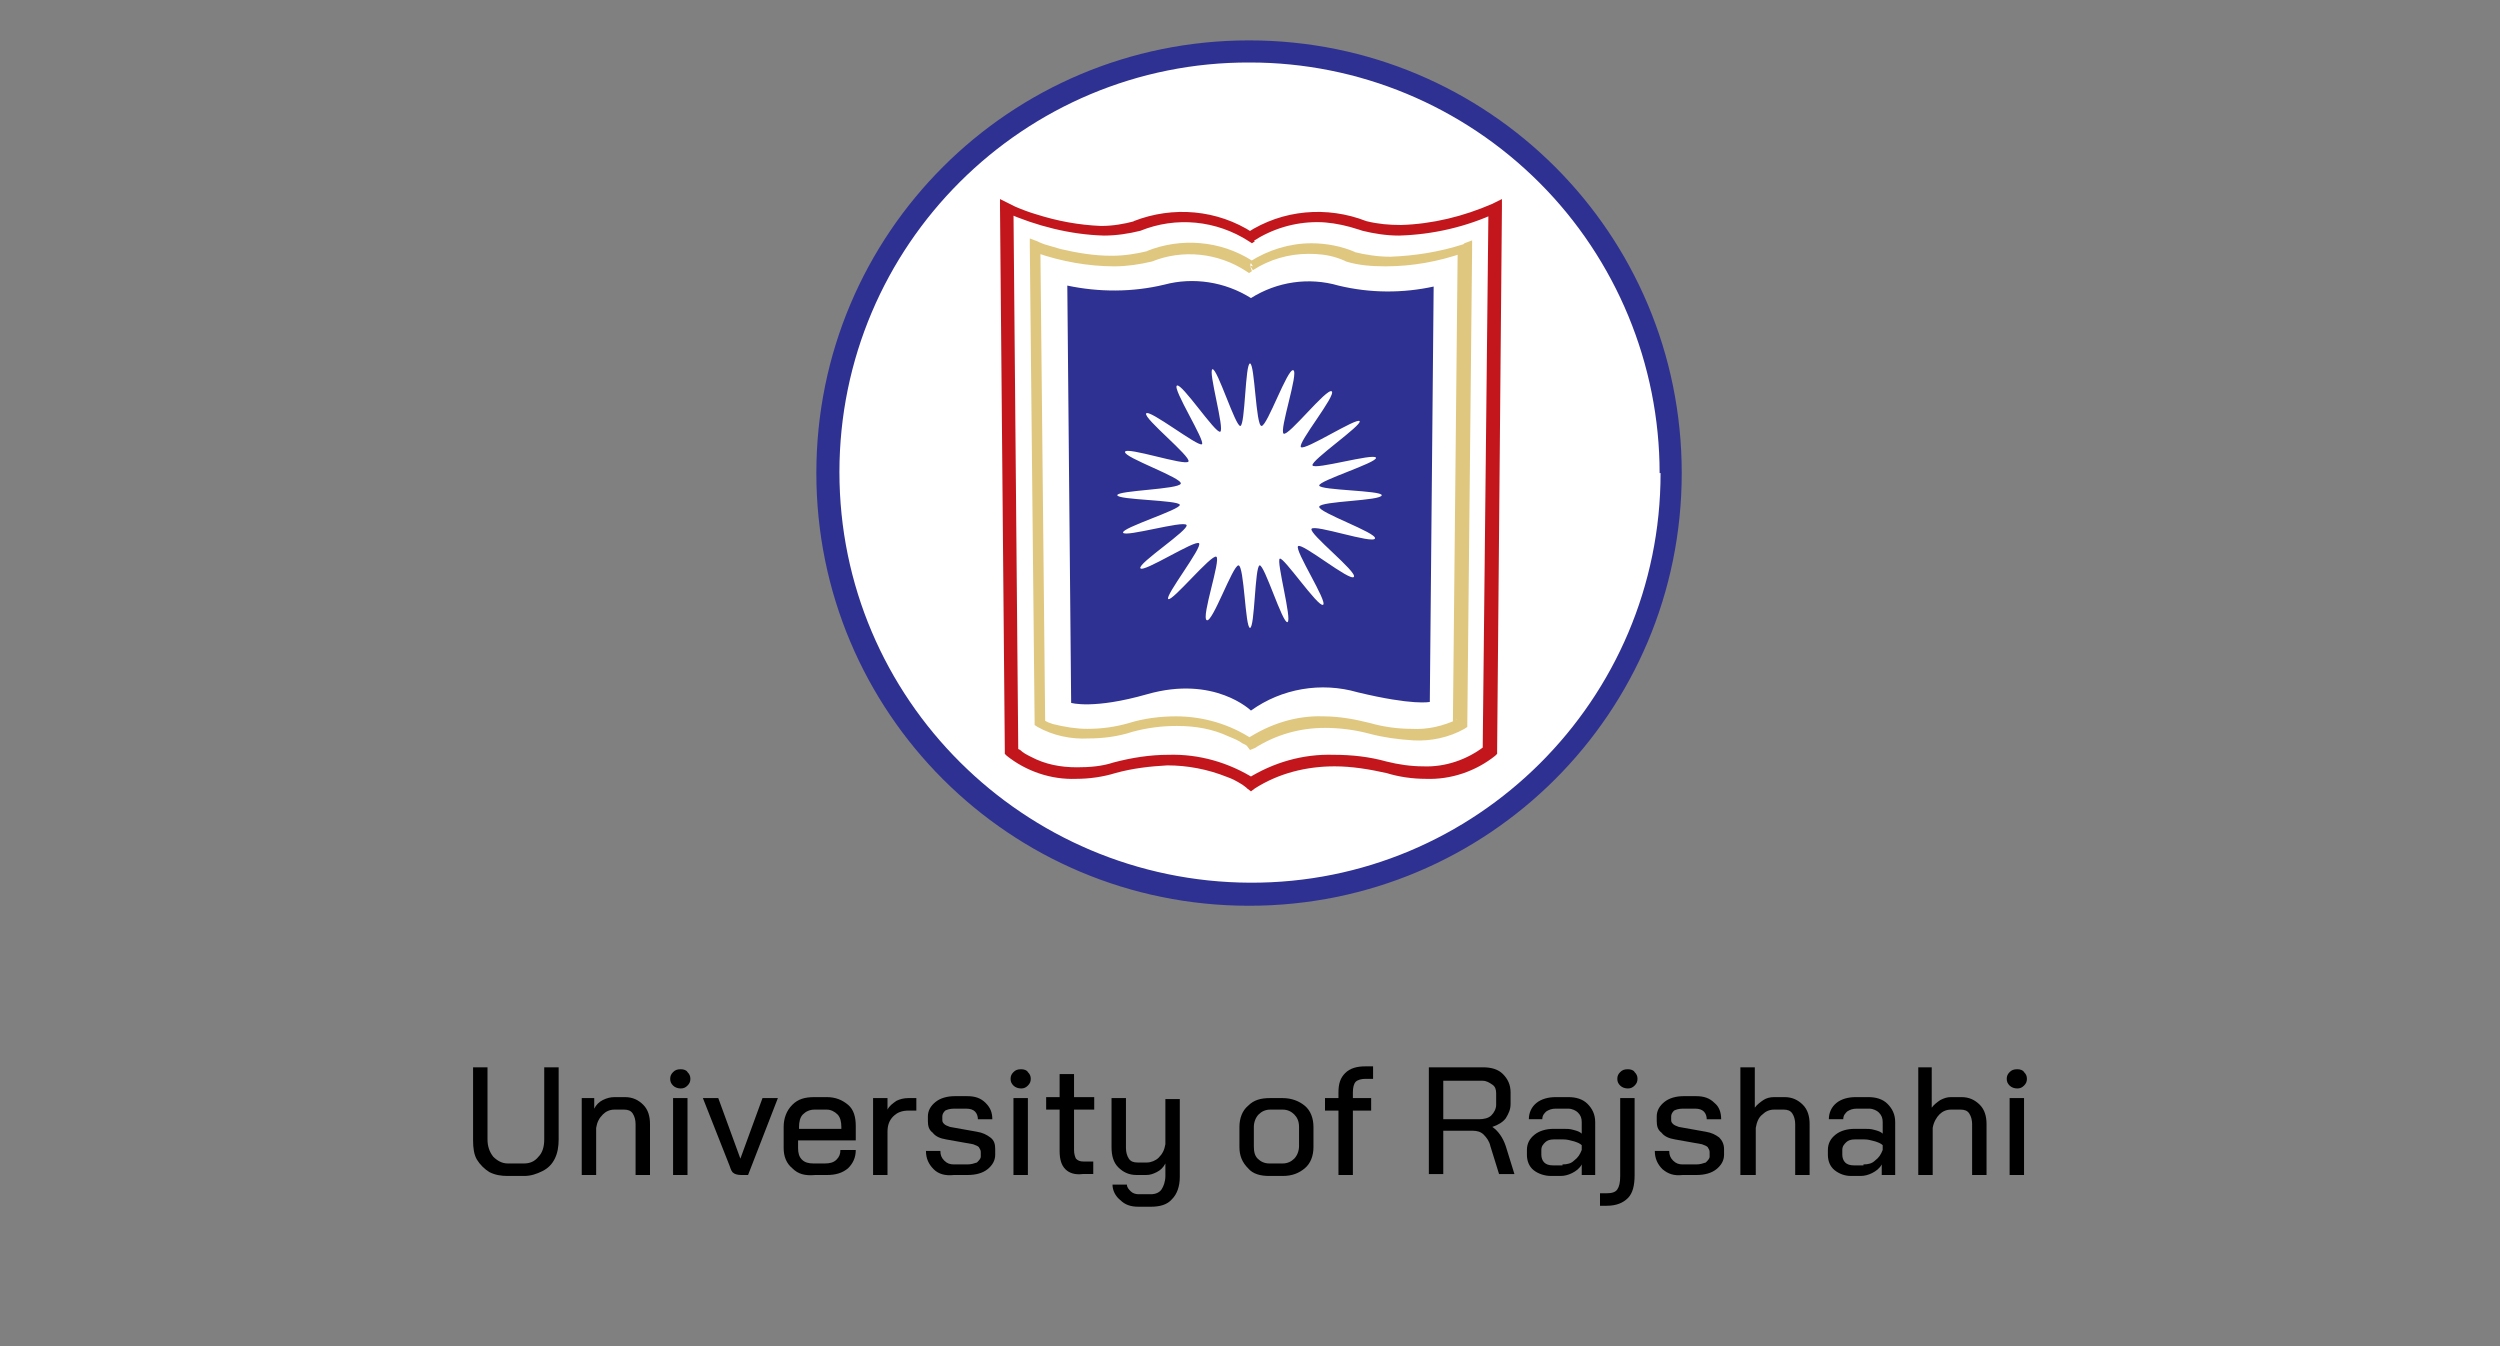
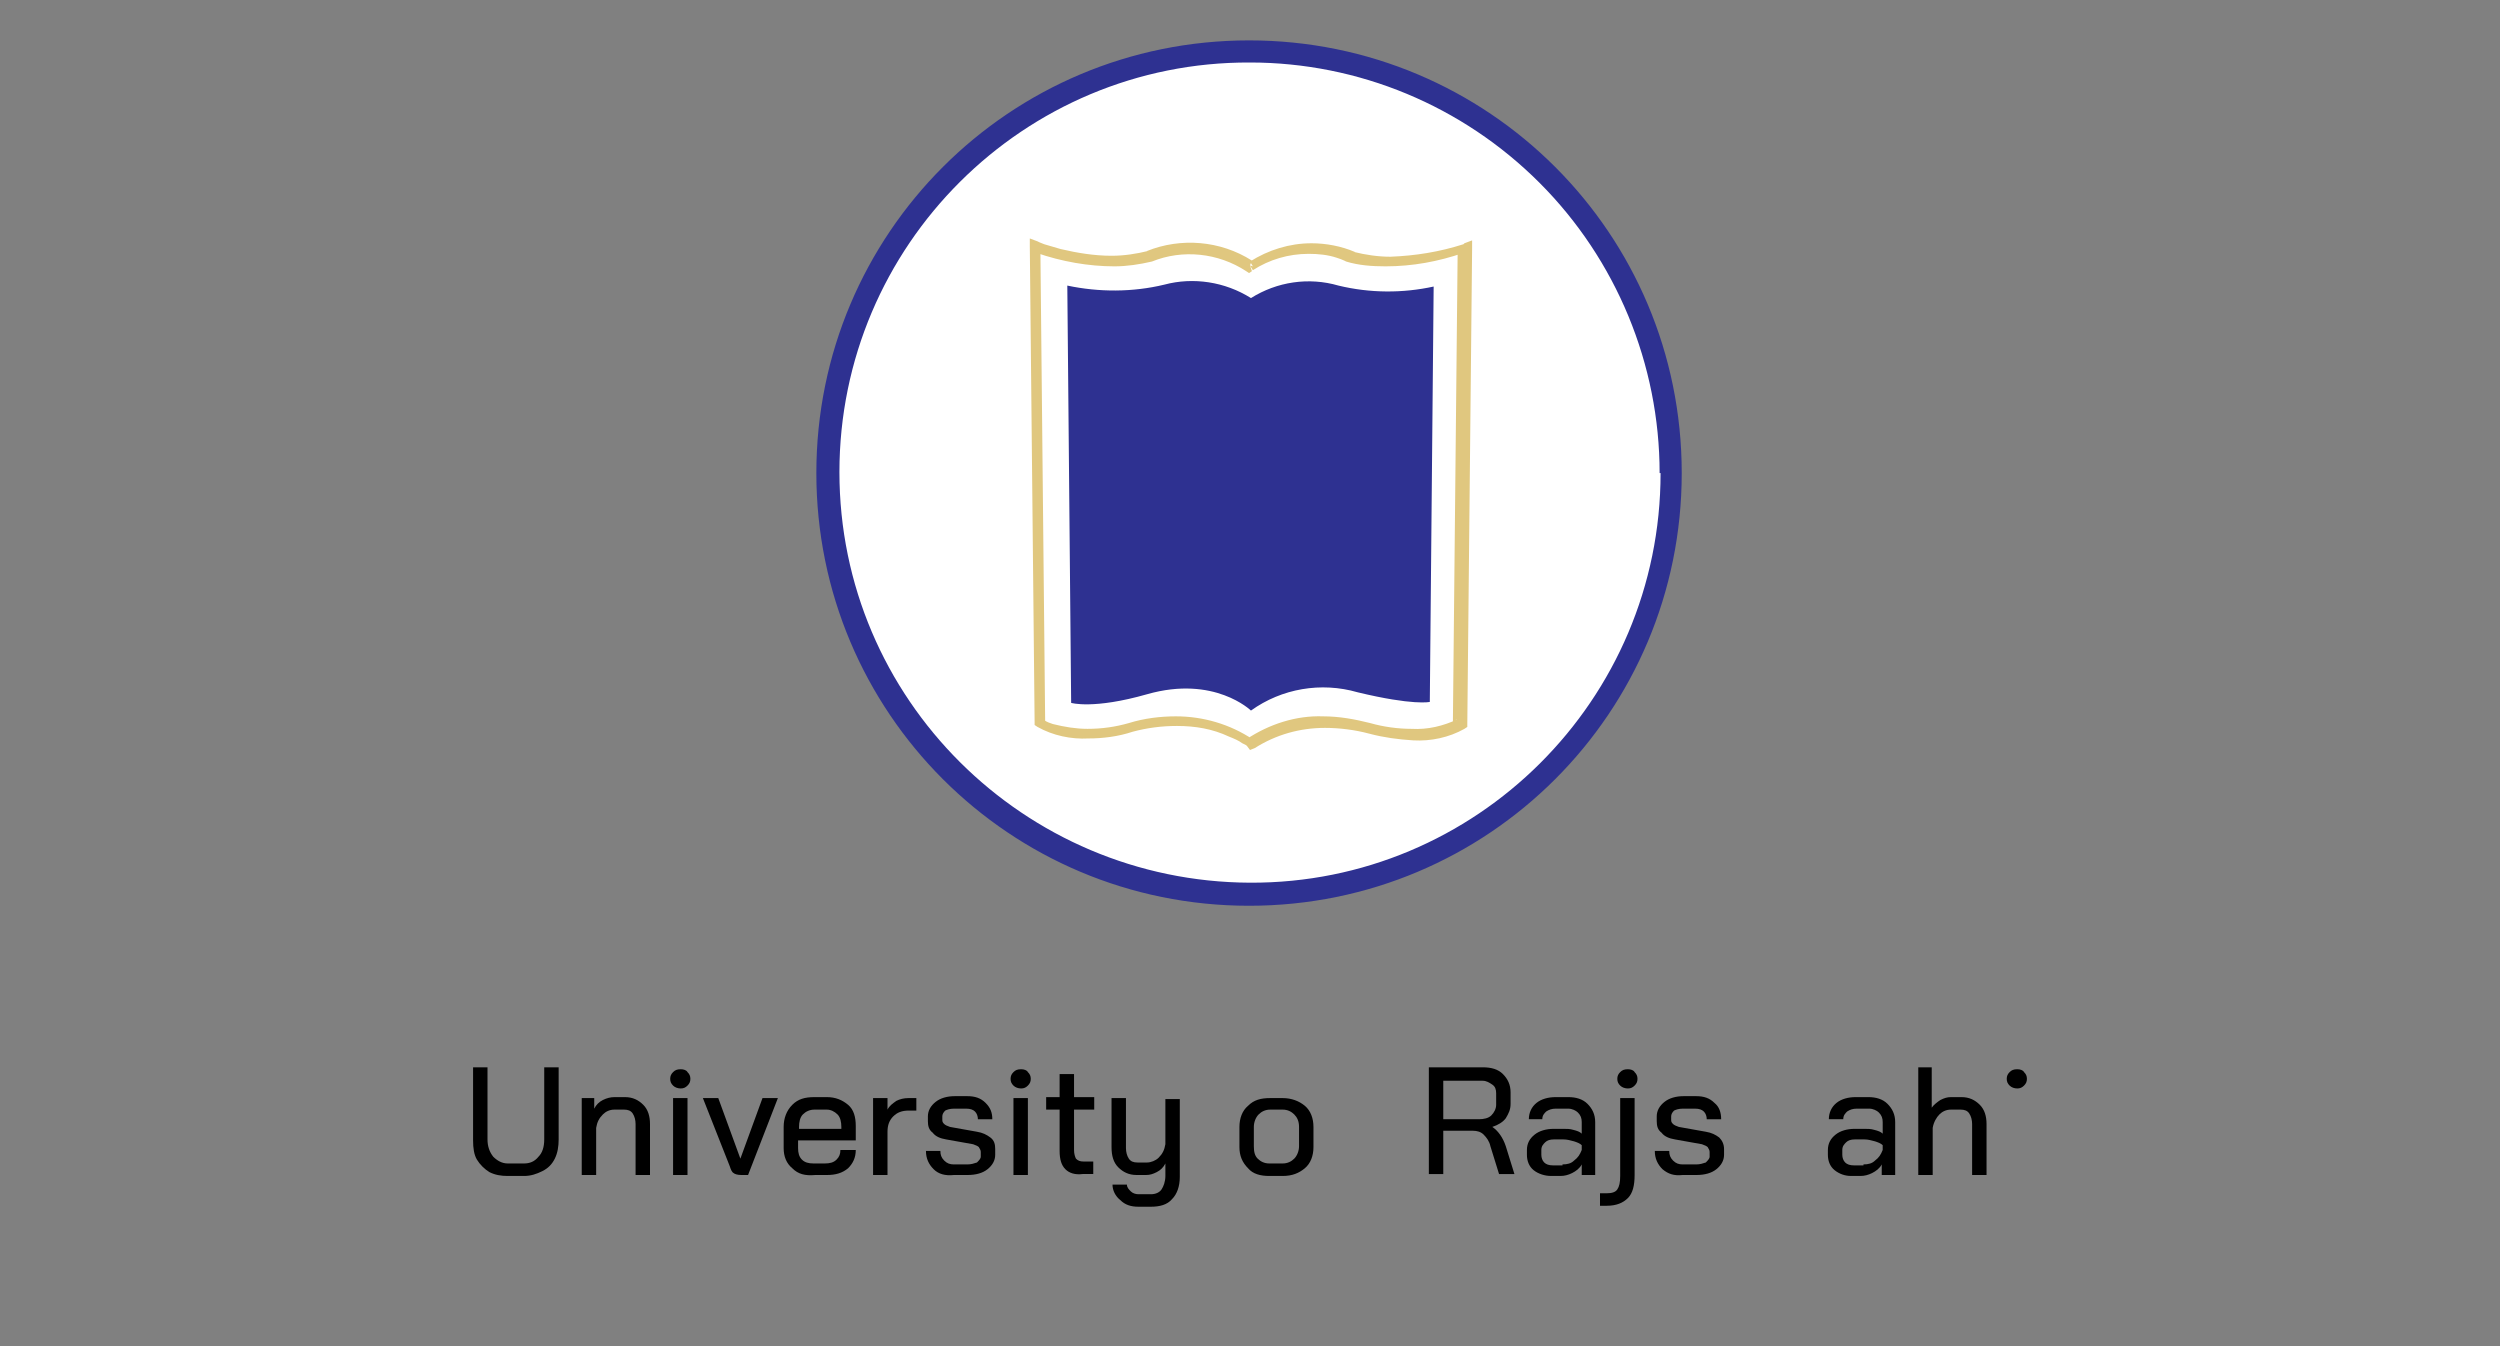
<svg xmlns="http://www.w3.org/2000/svg" version="1.1" id="Layer_1" x="0px" y="0px" viewBox="0 0 260 140" style="enable-background:new 0 0 260 140;" xml:space="preserve">
  <rect x="0" y="0" width="260" height="140" fill="#808080" stroke="none" />
  <style type="text/css">
	.st0{enable-background:new    ;}
	.st1{fill:#FFFFFF;}
	.st2{fill:#2E3191;}
	.st3{fill:#C3161C;}
	.st4{fill:#E0C77F;}
</style>
  <title>Artboard 1 copy 5</title>
  <g class="st0">
    <path d="M50.9,121.9c-0.5-0.3-1-0.8-1.3-1.3s-0.4-1.2-0.4-2V111h1.5v7.5c0,0.7,0.2,1.3,0.6,1.8c0.4,0.4,0.9,0.7,1.5,0.7h1.7   c0.6,0,1.1-0.2,1.5-0.7c0.4-0.4,0.6-1,0.6-1.8V111h1.5v7.5c0,0.7-0.1,1.4-0.4,2c-0.3,0.6-0.7,1-1.3,1.3s-1.2,0.5-1.9,0.5h-1.7   C52.1,122.3,51.5,122.2,50.9,121.9z" />
    <path d="M60.4,114.2h1.4v1.1c0.2-0.4,0.5-0.7,0.9-0.9c0.4-0.2,0.8-0.3,1.2-0.3H65c0.8,0,1.4,0.3,1.9,0.8c0.5,0.5,0.7,1.2,0.7,2v5.3   h-1.5v-5.3c0-0.4-0.1-0.8-0.3-1.1c-0.2-0.3-0.5-0.4-0.9-0.4h-1c-0.5,0-0.9,0.2-1.2,0.5c-0.4,0.4-0.6,0.8-0.7,1.4v4.9h-1.5V114.2z" />
    <path d="M70,112.9c-0.2-0.2-0.3-0.4-0.3-0.7s0.1-0.5,0.3-0.7c0.2-0.2,0.4-0.3,0.8-0.3c0.3,0,0.6,0.1,0.7,0.3   c0.2,0.2,0.3,0.4,0.3,0.7s-0.1,0.5-0.3,0.7c-0.2,0.2-0.4,0.3-0.7,0.3C70.5,113.2,70.2,113.1,70,112.9z M70,114.2h1.5v8H70V114.2z" />
  </g>
  <g class="st0">
    <path d="M76.3,122c-0.2-0.1-0.3-0.4-0.4-0.7l-2.8-7.1h1.6l2.3,6.3h0l2.3-6.3h1.6l-3.1,8h-0.7C76.7,122.2,76.4,122.1,76.3,122z" />
  </g>
  <g class="st0">
    <path d="M82.4,121.5c-0.6-0.5-0.9-1.2-0.9-2.1v-2.2c0-0.9,0.3-1.7,0.9-2.3c0.6-0.6,1.3-0.8,2.3-0.8H86c0.9,0,1.6,0.3,2.2,0.8   s0.8,1.3,0.8,2.2v1.5h-6v0.8c0,0.5,0.1,0.9,0.4,1.2c0.3,0.3,0.7,0.4,1.2,0.4h1.2c0.5,0,0.9-0.1,1.2-0.4c0.3-0.3,0.4-0.6,0.4-1H89   c0,0.8-0.3,1.4-0.8,1.9c-0.6,0.5-1.3,0.7-2.2,0.7h-1.2C83.7,122.3,83,122.1,82.4,121.5z M87.5,117.5v-0.3c0-0.5-0.1-1-0.4-1.3   c-0.3-0.3-0.7-0.5-1.1-0.5h-1.3c-0.5,0-0.9,0.2-1.2,0.5s-0.4,0.8-0.4,1.3v0.2H87.5z" />
    <path d="M90.9,114.2h1.4v1.2c0.2-0.4,0.5-0.6,0.9-0.9c0.4-0.2,0.8-0.3,1.3-0.3h0.8v1.3h-0.8c-0.7,0-1.2,0.2-1.6,0.6   c-0.4,0.4-0.6,0.9-0.6,1.6v4.5h-1.5V114.2z" />
    <path d="M97.1,121.6c-0.5-0.5-0.8-1.1-0.8-1.9h1.5c0,0.4,0.1,0.7,0.4,1s0.6,0.4,1,0.4h1.4c0.4,0,0.7-0.1,1-0.2   c0.2-0.2,0.4-0.4,0.4-0.6v-0.5c0-0.2-0.1-0.3-0.2-0.5c-0.1-0.1-0.3-0.2-0.6-0.3l-2.8-0.5c-0.6-0.1-1.1-0.3-1.4-0.7   c-0.4-0.3-0.5-0.7-0.5-1.2v-0.5c0-0.6,0.3-1.1,0.8-1.5c0.5-0.4,1.2-0.6,2-0.6h1.3c0.8,0,1.4,0.2,1.9,0.7s0.7,1,0.7,1.7h-1.5   c0-0.3-0.1-0.6-0.3-0.8c-0.2-0.2-0.5-0.3-0.9-0.3h-1.3c-0.4,0-0.7,0.1-0.9,0.2c-0.2,0.2-0.3,0.4-0.3,0.6v0.4c0,0.2,0.1,0.3,0.2,0.4   s0.3,0.2,0.6,0.3l2.8,0.5c0.6,0.1,1,0.3,1.4,0.6s0.5,0.7,0.5,1.2v0.6c0,0.6-0.3,1.1-0.8,1.5c-0.5,0.4-1.2,0.6-2.1,0.6h-1.4   C98.3,122.3,97.6,122.1,97.1,121.6z" />
    <path d="M105.4,112.9c-0.2-0.2-0.3-0.4-0.3-0.7s0.1-0.5,0.3-0.7c0.2-0.2,0.4-0.3,0.8-0.3c0.3,0,0.6,0.1,0.7,0.3   c0.2,0.2,0.3,0.4,0.3,0.7s-0.1,0.5-0.3,0.7c-0.2,0.2-0.4,0.3-0.7,0.3C105.9,113.2,105.6,113.1,105.4,112.9z M105.4,114.2h1.5v8   h-1.5V114.2z" />
  </g>
  <g class="st0">
    <path d="M110.8,121.6c-0.4-0.4-0.6-1-0.6-1.9v-4.3h-1.4v-1.3h1.4v-2.4h1.5v2.4h2.1v1.3h-2.1v4.2c0,0.4,0.1,0.7,0.2,0.9   c0.2,0.2,0.4,0.3,0.8,0.3h1v1.3h-1.1C111.8,122.2,111.2,122,110.8,121.6z" />
  </g>
  <g class="st0">
    <path d="M116.5,124.8c-0.5-0.4-0.8-1-0.8-1.6h1.5c0,0.3,0.2,0.5,0.4,0.7c0.2,0.2,0.5,0.3,0.8,0.3h1.3c0.5,0,0.9-0.2,1.1-0.5   s0.4-0.8,0.4-1.4V121c-0.2,0.4-0.5,0.7-0.9,0.9c-0.4,0.2-0.7,0.3-1.1,0.3h-1c-0.8,0-1.4-0.3-1.9-0.8s-0.7-1.2-0.7-2.1v-5.1h1.5v5.2   c0,0.4,0.1,0.8,0.3,1.1s0.5,0.4,0.9,0.4h1c0.4,0,0.9-0.2,1.2-0.5c0.4-0.4,0.6-0.8,0.7-1.4v-4.7h1.5v8.1c0,1-0.3,1.8-0.8,2.3   c-0.5,0.6-1.3,0.8-2.2,0.8h-1.3C117.6,125.5,117,125.3,116.5,124.8z" />
  </g>
  <g class="st0">
    <path d="M129.8,121.5c-0.6-0.6-0.9-1.3-0.9-2.2v-2.1c0-0.9,0.3-1.7,0.9-2.2c0.6-0.6,1.3-0.8,2.3-0.8h1.3c0.9,0,1.7,0.3,2.3,0.8   s0.9,1.3,0.9,2.2v2.1c0,0.9-0.3,1.7-0.9,2.2s-1.3,0.8-2.3,0.8H132C131.1,122.3,130.3,122.1,129.8,121.5z M133.4,121   c0.5,0,0.9-0.2,1.2-0.5c0.3-0.3,0.5-0.8,0.5-1.3v-2c0-0.6-0.2-1-0.5-1.3c-0.3-0.3-0.7-0.5-1.2-0.5h-1.3c-0.5,0-0.9,0.2-1.2,0.5   c-0.3,0.3-0.5,0.8-0.5,1.3v2c0,0.6,0.1,1,0.4,1.3c0.3,0.3,0.7,0.5,1.2,0.5H133.4z" />
  </g>
  <g class="st0">
-     <path d="M139.2,115.5h-1.4v-1.3h1.4v-0.6c0-0.9,0.2-1.5,0.7-2c0.5-0.5,1.2-0.7,2.1-0.7h0.8v1.3H142c-0.4,0-0.8,0.1-1,0.3   s-0.3,0.6-0.3,1.1v0.6h1.9v1.3h-1.9v6.7h-1.5V115.5z" />
    <path d="M148.6,111h5.6c0.9,0,1.6,0.2,2.1,0.7c0.5,0.5,0.8,1.1,0.8,1.9v1.2c0,0.6-0.2,1-0.5,1.5c-0.3,0.4-0.8,0.7-1.4,0.9v0   c0.6,0.4,1.1,1.1,1.4,2l0.9,2.9h-1.6l-0.9-2.9c-0.1-0.5-0.4-0.9-0.7-1.2c-0.3-0.3-0.7-0.4-1.1-0.4h-3.1v4.5h-1.5V111z M153.8,116.4   c0.5,0,1-0.1,1.3-0.4c0.3-0.3,0.5-0.7,0.5-1.1v-1.2c0-0.4-0.1-0.7-0.4-0.9c-0.3-0.2-0.6-0.4-1-0.4h-4.1v4H153.8z" />
    <path d="M159.5,121.7c-0.5-0.4-0.7-1-0.7-1.6v-0.5c0-0.7,0.3-1.2,0.8-1.6c0.5-0.4,1.2-0.6,2-0.6h1c0.3,0,0.7,0,1,0.1   c0.4,0.1,0.7,0.2,0.9,0.4v-1.2c0-0.4-0.1-0.7-0.4-1c-0.2-0.2-0.6-0.4-1-0.4h-1.3c-0.4,0-0.7,0.1-1,0.3c-0.2,0.2-0.4,0.4-0.4,0.8   H159c0-0.7,0.3-1.3,0.8-1.7s1.2-0.6,2-0.6h1.3c0.8,0,1.5,0.2,2,0.7c0.5,0.5,0.8,1.1,0.8,1.9v5.5h-1.4v-1.1c-0.2,0.4-0.6,0.7-1,0.9   c-0.4,0.2-0.8,0.3-1.2,0.3h-1C160.7,122.3,160,122.1,159.5,121.7z M162.5,121.1c0.5,0,0.9-0.1,1.2-0.4c0.4-0.3,0.6-0.6,0.8-1.1   v-0.5c-0.2-0.2-0.5-0.3-0.8-0.4c-0.4-0.1-0.7-0.2-1.1-0.2h-1c-0.4,0-0.7,0.1-0.9,0.3c-0.2,0.2-0.4,0.4-0.4,0.8v0.5   c0,0.3,0.1,0.6,0.3,0.8c0.2,0.2,0.5,0.3,0.9,0.3H162.5z" />
    <path d="M166.4,124.1h0.7c0.5,0,0.9-0.1,1.1-0.4s0.3-0.7,0.3-1.4v-8.1h1.5v8c0,1.1-0.2,1.9-0.7,2.4c-0.5,0.5-1.2,0.8-2.2,0.8h-0.7   V124.1z M168.5,112.9c-0.2-0.2-0.3-0.4-0.3-0.7s0.1-0.5,0.3-0.7c0.2-0.2,0.4-0.3,0.8-0.3c0.3,0,0.6,0.1,0.7,0.3   c0.2,0.2,0.3,0.4,0.3,0.7s-0.1,0.5-0.3,0.7c-0.2,0.2-0.4,0.3-0.7,0.3C169,113.2,168.7,113.1,168.5,112.9z" />
    <path d="M172.9,121.6c-0.5-0.5-0.8-1.1-0.8-1.9h1.5c0,0.4,0.1,0.7,0.4,1s0.6,0.4,1,0.4h1.4c0.4,0,0.7-0.1,1-0.2   c0.2-0.2,0.4-0.4,0.4-0.6v-0.5c0-0.2-0.1-0.3-0.2-0.5c-0.1-0.1-0.3-0.2-0.6-0.3l-2.8-0.5c-0.6-0.1-1.1-0.3-1.4-0.7   c-0.4-0.3-0.5-0.7-0.5-1.2v-0.5c0-0.6,0.3-1.1,0.8-1.5c0.5-0.4,1.2-0.6,2-0.6h1.3c0.8,0,1.4,0.2,1.9,0.7c0.5,0.4,0.7,1,0.7,1.7   h-1.5c0-0.3-0.1-0.6-0.3-0.8s-0.5-0.3-0.9-0.3h-1.3c-0.4,0-0.7,0.1-0.9,0.2c-0.2,0.2-0.3,0.4-0.3,0.6v0.4c0,0.2,0.1,0.3,0.2,0.4   s0.3,0.2,0.6,0.3l2.8,0.5c0.6,0.1,1,0.3,1.4,0.6c0.3,0.3,0.5,0.7,0.5,1.2v0.6c0,0.6-0.3,1.1-0.8,1.5c-0.5,0.4-1.2,0.6-2.1,0.6H175   C174.1,122.3,173.5,122.1,172.9,121.6z" />
-     <path d="M181,111h1.5v4.2c0.2-0.3,0.6-0.6,0.9-0.8s0.7-0.3,1.1-0.3h1.1c0.8,0,1.4,0.3,1.9,0.8c0.5,0.5,0.7,1.2,0.7,2v5.3h-1.5v-5.3   c0-0.4-0.1-0.8-0.3-1.1c-0.2-0.3-0.5-0.4-0.9-0.4h-1c-0.5,0-0.9,0.2-1.2,0.5c-0.4,0.3-0.6,0.8-0.7,1.4v4.9H181V111z" />
    <path d="M190.8,121.7c-0.5-0.4-0.7-1-0.7-1.6v-0.5c0-0.7,0.3-1.2,0.8-1.6c0.5-0.4,1.2-0.6,2-0.6h1c0.3,0,0.7,0,1,0.1   c0.4,0.1,0.7,0.2,0.9,0.4v-1.2c0-0.4-0.1-0.7-0.4-1c-0.2-0.2-0.6-0.4-1-0.4h-1.3c-0.4,0-0.7,0.1-1,0.3c-0.2,0.2-0.4,0.4-0.4,0.8   h-1.5c0-0.7,0.3-1.3,0.8-1.7s1.2-0.6,2-0.6h1.3c0.8,0,1.5,0.2,2,0.7c0.5,0.5,0.8,1.1,0.8,1.9v5.5h-1.4v-1.1c-0.2,0.4-0.6,0.7-1,0.9   c-0.4,0.2-0.8,0.3-1.2,0.3h-1C191.9,122.3,191.3,122.1,190.8,121.7z M193.8,121.1c0.5,0,0.9-0.1,1.2-0.4c0.4-0.3,0.6-0.6,0.8-1.1   v-0.5c-0.2-0.2-0.5-0.3-0.8-0.4c-0.4-0.1-0.7-0.2-1.1-0.2h-1c-0.4,0-0.7,0.1-0.9,0.3c-0.2,0.2-0.4,0.4-0.4,0.8v0.5   c0,0.3,0.1,0.6,0.3,0.8c0.2,0.2,0.5,0.3,0.9,0.3H193.8z" />
    <path d="M199.4,111h1.5v4.2c0.2-0.3,0.6-0.6,0.9-0.8c0.4-0.2,0.7-0.3,1.1-0.3h1.1c0.8,0,1.4,0.3,1.9,0.8c0.5,0.5,0.7,1.2,0.7,2v5.3   h-1.5v-5.3c0-0.4-0.1-0.8-0.3-1.1c-0.2-0.3-0.5-0.4-0.9-0.4h-1c-0.5,0-0.9,0.2-1.2,0.5s-0.6,0.8-0.7,1.4v4.9h-1.5V111z" />
-     <path d="M209,112.9c-0.2-0.2-0.3-0.4-0.3-0.7s0.1-0.5,0.3-0.7c0.2-0.2,0.4-0.3,0.8-0.3c0.3,0,0.6,0.1,0.7,0.3   c0.2,0.2,0.3,0.4,0.3,0.7s-0.1,0.5-0.3,0.7c-0.2,0.2-0.4,0.3-0.7,0.3C209.5,113.2,209.2,113.1,209,112.9z M209,114.2h1.5v8H209   V114.2z" />
+     <path d="M209,112.9c-0.2-0.2-0.3-0.4-0.3-0.7s0.1-0.5,0.3-0.7c0.2-0.2,0.4-0.3,0.8-0.3c0.3,0,0.6,0.1,0.7,0.3   c0.2,0.2,0.3,0.4,0.3,0.7s-0.1,0.5-0.3,0.7c-0.2,0.2-0.4,0.3-0.7,0.3C209.5,113.2,209.2,113.1,209,112.9z M209,114.2h1.5v8V114.2z" />
  </g>
  <path class="st1" d="M173.9,49.2c0,24.2-19.6,43.9-43.9,43.9c-24.2,0-43.9-19.6-43.9-43.9C86.1,25,105.8,5.4,130,5.4c0,0,0,0,0,0  C154.2,5.4,173.9,25,173.9,49.2z" />
  <path class="st2" d="M173.9,49.2h-1.2c0,23.6-19.2,42.7-42.7,42.6S87.3,72.7,87.3,49.1s19.2-42.7,42.7-42.6  c11.3,0,22.1,4.5,30.1,12.5c8,8,12.5,18.9,12.5,30.2h2.3c0-24.9-20.1-45-45-45s-45,20.1-45,45s20.1,45,45,45l0,0  c24.9,0,45-20.1,45-45l0,0L173.9,49.2" />
-   <path class="st3" d="M130,24.6l0.3,0.5c2-1.3,4.3-2,6.7-2c1.1,0,2.3,0.2,3.4,0.5c0.3,0.1,0.7,0.2,1,0.3l0.3,0.1l0,0  c1.2,0.3,2.5,0.5,3.8,0.5c3.5-0.1,7-0.9,10.2-2.4l-0.3-0.5h-0.6L154.2,78h0.6l-0.4-0.4l0,0c-1.8,1.4-4.1,2.2-6.4,2.1  c-1.3,0-2.6-0.2-3.8-0.5c-1.8-0.5-3.6-0.7-5.5-0.7c-3.2-0.1-6.3,0.8-9,2.5l0.4,0.4l0.4-0.4c-2.7-1.7-5.8-2.6-9-2.5  c-1.9,0-3.8,0.3-5.7,0.8c-1.2,0.4-2.5,0.5-3.8,0.5c-1.7,0-3.3-0.3-4.8-1.1c-0.4-0.2-0.8-0.4-1.1-0.7l-0.4-0.2v-0.1l0,0l-0.4,0.4h0.6  l-0.5-56.5h-0.6l-0.2,0.5c3.2,1.4,6.7,2.3,10.2,2.4c1.3,0,2.6-0.2,3.8-0.5l0,0c3.7-1.5,7.9-1.1,11.3,1.1l0.3,0.2l0.3-0.2L130,24.6  l0.3-0.4c-3.7-2.4-8.3-2.8-12.4-1.2l0.2,0.5L118,23c-1.1,0.3-2.3,0.5-3.5,0.5c-2.3-0.1-4.5-0.5-6.7-1.2c-0.7-0.2-1.5-0.5-2.2-0.8  l-0.6-0.3l-0.2-0.1l-0.8-0.4v0.9l0.5,56.5v0.3l0.2,0.2c2,1.6,4.6,2.5,7.2,2.4c1.4,0,2.8-0.2,4.1-0.6c1.8-0.5,3.6-0.7,5.4-0.8  c2.1,0,4.2,0.4,6.2,1.2c0.6,0.2,1.1,0.5,1.6,0.8c0.1,0.1,0.3,0.2,0.4,0.3l0.1,0.1l0,0l0.4,0.3l0.4-0.3l0,0c2.5-1.6,5.4-2.3,8.3-2.3  c1.8,0,3.6,0.3,5.4,0.7c1.3,0.4,2.7,0.6,4.1,0.6c2.6,0.1,5.2-0.8,7.2-2.4l0.2-0.2v-0.3l0.5-56.5v-0.9l-0.8,0.4l-0.2,0.1  c-3,1.3-6.2,2.1-9.5,2.2c-1.2,0-2.4-0.1-3.6-0.4l-0.2,0.5l0.2-0.5c-4.1-1.6-8.7-1.2-12.4,1.2L130,24.6l0.3-0.4L130,24.6" />
  <path class="st4" d="M130,27.6l0.3,0.5c1.7-1.1,3.7-1.7,5.8-1.7c1,0,2,0.1,2.9,0.4c0.3,0.1,0.6,0.2,0.8,0.3l0.2,0.1l0,0  c1.3,0.4,2.7,0.5,4.1,0.5c2.8,0,5.5-0.5,8.1-1.4l-0.2-0.5h-0.4l-0.5,49.5h0.6l-0.3-0.5l0.1,0.1v-0.1l0,0l0.1,0.1v-0.1  c-1.5,0.7-3.1,1.1-4.8,1c-1.4,0-2.9-0.2-4.3-0.6c-1.6-0.4-3.2-0.7-4.9-0.7c-2.8-0.1-5.6,0.8-8,2.4l0.4,0.4l0.3-0.4  c-2.4-1.6-5.2-2.4-8-2.4c-1.6,0-3.3,0.2-4.9,0.7c-1.4,0.4-2.8,0.6-4.3,0.6c-1.2,0-2.4-0.2-3.6-0.5c-0.3-0.1-0.6-0.2-0.9-0.4  l-0.2-0.1l0,0l-0.1,0.1l0.1-0.1l0,0l-0.1,0.1l0.1-0.1l-0.3,0.5h0.6l-0.5-49.5H108l-0.2,0.5c2.6,0.9,5.4,1.4,8.1,1.4  c1.3,0,2.6-0.2,3.9-0.5l0,0c3.2-1.3,6.9-0.9,9.8,1l0.3,0.2l0.3-0.2L130,27.6l0.2-0.5c-3.3-2.1-7.4-2.4-10.9-1l0.3,0.5l-0.2-0.5  c-1.2,0.3-2.5,0.5-3.8,0.5c-1.8,0-3.6-0.3-5.3-0.7l-1.7-0.5l-0.5-0.2l-0.2-0.1l-0.8-0.3v0.8l0.5,49.5v0.3l0.3,0.2  c1.6,0.9,3.5,1.3,5.3,1.2c1.5,0,3.1-0.2,4.6-0.7c1.5-0.4,3-0.6,4.6-0.6c1.9,0,3.7,0.3,5.4,1.1c0.5,0.2,1,0.4,1.4,0.7l0.4,0.2  l0.1,0.1l0,0L130,78l0.5-0.2l0,0c2.2-1.4,4.7-2.1,7.3-2.1c1.5,0,3.1,0.2,4.6,0.6c1.5,0.4,3,0.6,4.6,0.7c1.8,0.1,3.7-0.3,5.3-1.2  l0.3-0.2v-0.3l0.5-49.5V25l-0.8,0.3l-0.1,0.1c-2.5,0.8-5,1.2-7.6,1.3c-1.3,0-2.6-0.2-3.8-0.5l-0.1,0.5l0.2-0.5  c-1.4-0.6-3-0.9-4.5-0.9c-2.3,0-4.5,0.7-6.4,1.9l0.3,0.5l0.3-0.5l-0.3,0.5" />
  <path class="st2" d="M130.1,31c2.7-1.7,6-2.2,9.1-1.3c3.3,0.8,6.7,0.8,9.9,0.1L148.7,73c0,0-1.7,0.4-7.5-1  c-3.8-1.1-7.9-0.4-11.1,1.9c0,0-3.8-3.7-10.8-1.7c-5.6,1.6-7.9,0.9-7.9,0.9L111,29.7c3.3,0.7,6.8,0.7,10.1-0.1  C124.1,28.8,127.4,29.3,130.1,31z" />
-   <path class="st1" d="M143.7,51.5c0,0.6-6.4,0.6-6.5,1.2s6,2.7,5.8,3.3s-6.3-1.5-6.6-1s4.8,4.5,4.4,5s-5.4-3.6-5.8-3.2  s3.1,5.8,2.6,6.1s-4.1-5-4.5-4.8s1.3,6.4,0.8,6.6s-2.4-6-2.9-5.9s-0.5,6.5-1,6.5s-0.6-6.5-1.2-6.5s-2.7,6-3.3,5.7s1.5-6.3,1-6.6  s-4.6,4.7-5,4.4s3.6-5.4,3.2-5.8s-5.8,3.1-6.1,2.6s5.1-4,4.8-4.5s-6.4,1.3-6.6,0.8s6-2.4,5.9-2.9s-6.5-0.5-6.5-1s6.4-0.6,6.6-1.2  s-5.9-2.7-5.8-3.3s6.3,1.5,6.6,1s-4.7-4.5-4.4-5s5.4,3.5,5.8,3.2s-3.1-5.8-2.6-6.1s4,5,4.5,4.8s-1.3-6.4-0.8-6.5s2.4,6,2.9,5.9  s0.5-6.5,1-6.5s0.6,6.5,1.2,6.5s2.7-6,3.3-5.8s-1.5,6.3-1,6.6s4.5-4.8,5-4.4s-3.6,5.4-3.2,5.8s5.8-3.1,6.1-2.7s-5.1,4.1-4.9,4.6  s6.4-1.3,6.6-0.8s-6,2.4-5.9,2.9S143.7,51,143.7,51.5z" />
</svg>